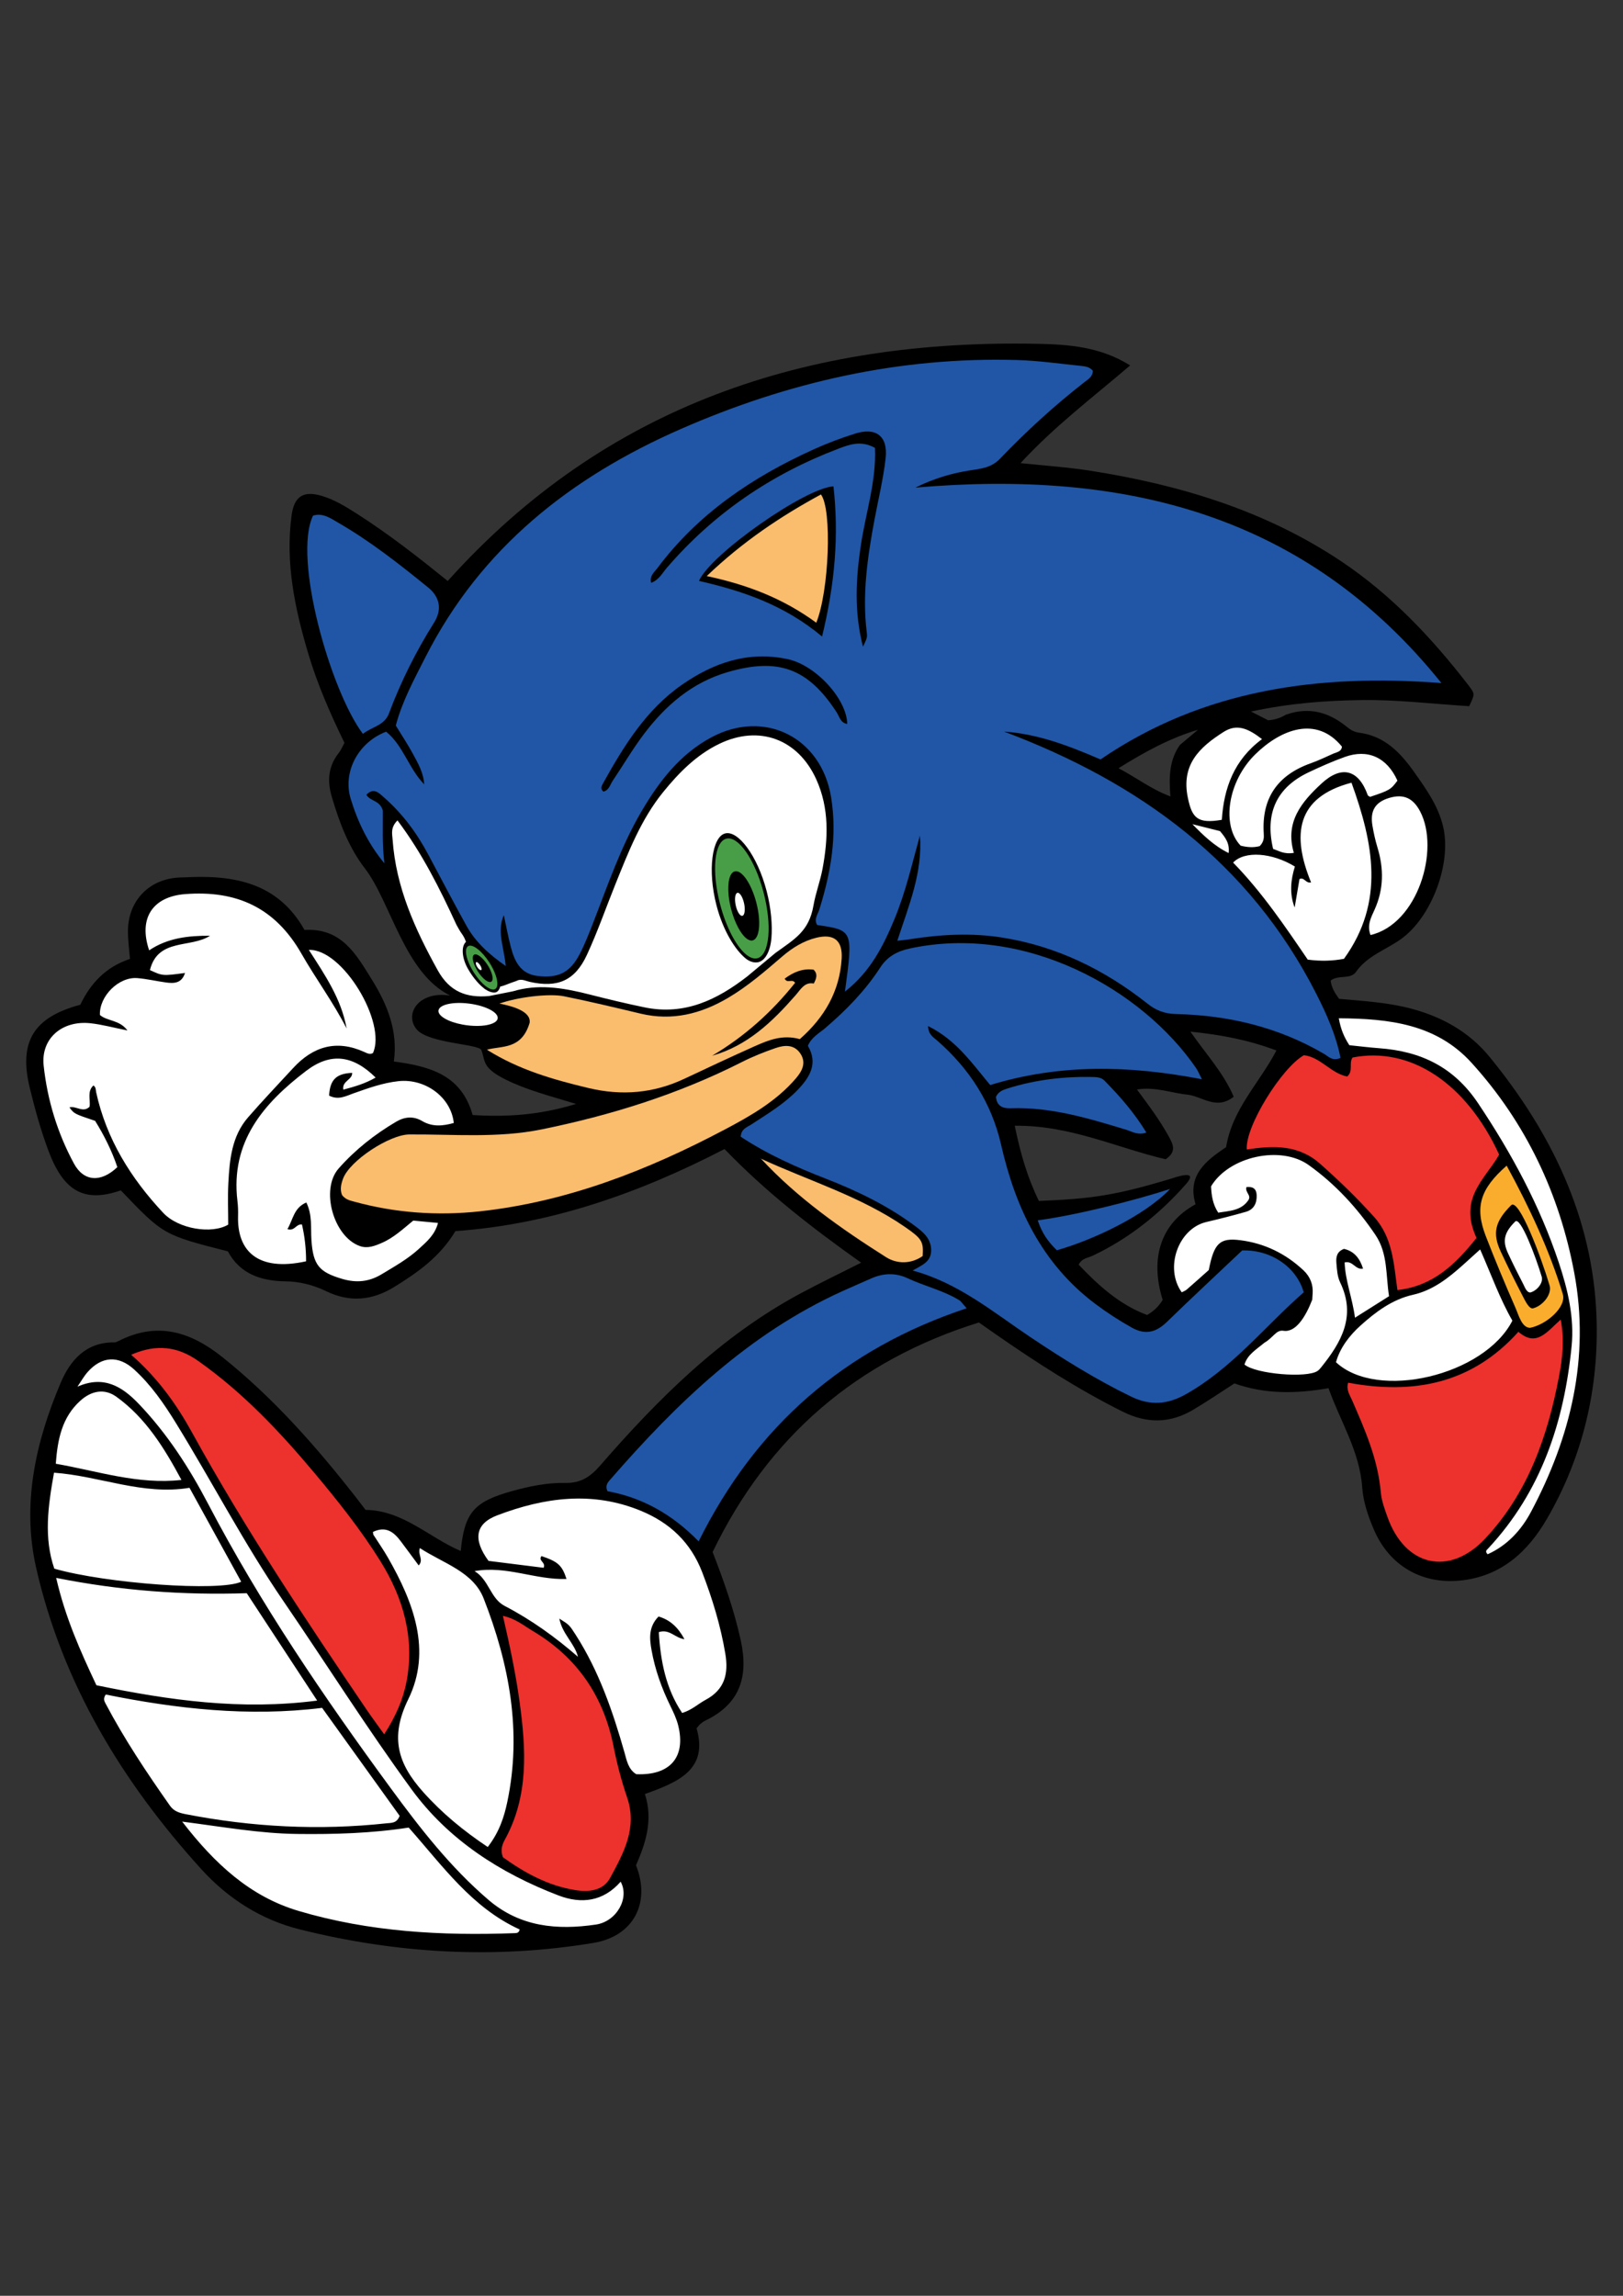
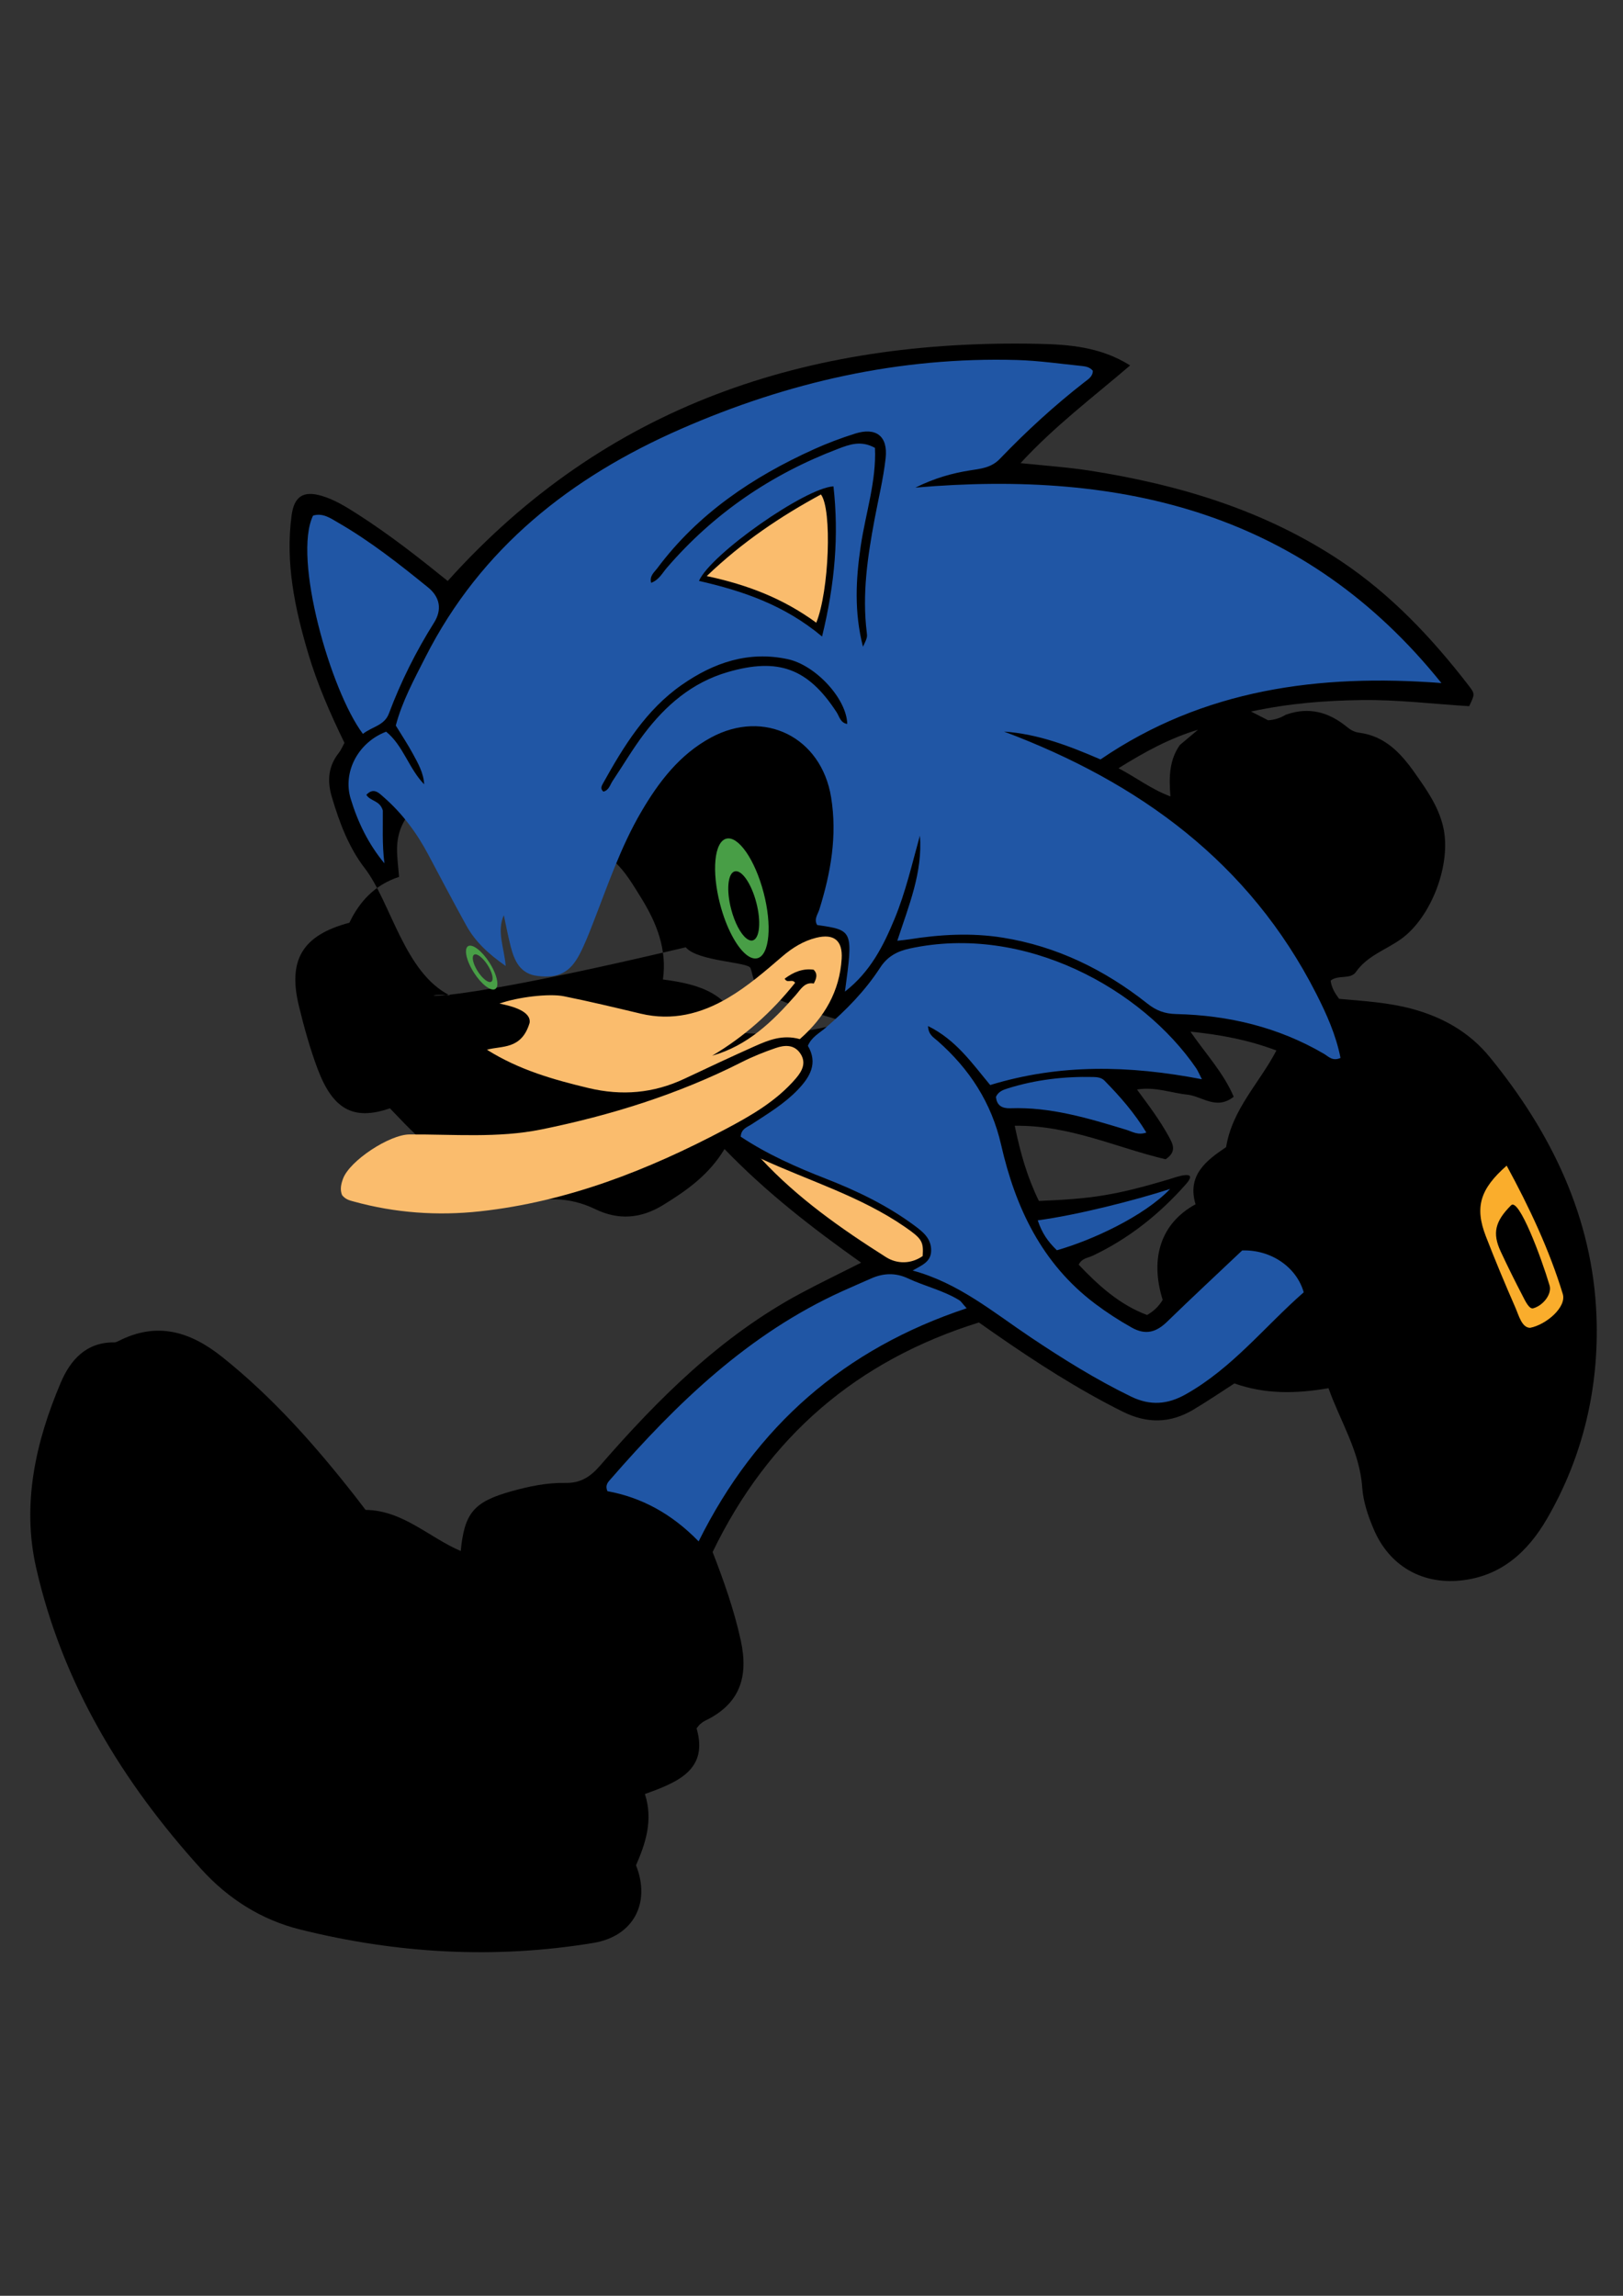
<svg xmlns="http://www.w3.org/2000/svg" version="1.1" id="_x31_" x="0px" y="0px" width="595.28px" height="841.89px" viewBox="0 0 595.28 841.89" enable-background="new 0 0 595.28 841.89" xml:space="preserve">
  <rect x="0" y="0" width="595.28" height="841.89" fill="#333333" stroke="none" />
  <g>
-     <path fill-rule="evenodd" clip-rule="evenodd" d="M165.125,365.09c-16.813-8.25-21.754-34.273-31.327-46.685   c-5.893-7.639-9.328-16.809-12.089-26.148c-1.767-5.974-1.322-11.295,2.608-16.242c0.786-0.988,1.263-2.223,2.024-3.602   c-5.188-10.653-9.951-21.512-13.332-32.907c-4.885-16.462-8.381-33.097-6.07-50.435c0.936-7.021,4.27-9.274,11.168-7.204   c4.662,1.399,8.785,3.967,12.855,6.563c11.885,7.582,22.943,16.297,33.252,24.626c58.124-64.727,132.124-88.685,216.317-86.977   c11.328,0.229,23.078,1.061,33.979,7.926c-13.636,11.675-27.757,22.293-40.2,35.828c8.955,0.955,17.359,1.493,25.644,2.797   c32.743,5.149,64.056,14.57,91.902,33.16c18.394,12.279,33.418,28.221,46.864,45.671c2.335,3.03,2.203,3.133,0.143,7.504   c-12.983-0.776-26.223-2.434-39.544-2.241c-13.17,0.19-26.243,1.134-40.471,4.205c2.939,1.499,4.765,2.431,6.281,3.204   c2.714-0.18,4.754-0.987,6.677-2.147l-0.066,0.067c8.345-2.938,15.663-0.921,22.311,4.541c1.278,1.049,2.655,1.853,4.447,2.09   c9.425,1.248,15.166,7.313,20.404,14.745c4.409,6.256,8.712,12.297,10.45,19.915c3.078,13.491-4.367,33.119-15.577,41.082   c-5.522,3.923-12.279,6.031-16.459,12.01c-1.986,2.842-6.49,0.929-9.258,3.147c0.289,2.559,1.522,4.572,3.086,6.701   c8.934,0.807,18.006,1.304,26.824,3.696c11.245,3.05,20.976,8.542,28.398,17.618c22.68,27.729,37.842,59.031,39.188,95.101   c0.973,26.014-4.866,51.368-18.177,74.277c-7.081,12.188-16.916,21.161-31.85,22.634c-14.212,1.402-26.01-5.571-31.63-18.71   c-2.131-4.981-3.897-10.179-4.275-15.514c-0.938-13.218-8.02-24.123-12.361-36.321c-11.788,2.037-23.119,2.287-34.512-1.749   c-4.796,3.08-9.842,6.526-15.083,9.64c-8.466,5.028-16.947,5.175-25.95,0.678c-16.341-8.161-31.607-17.995-46.559-28.387   c-1.975-1.372-3.942-2.755-6.12-4.278c-44.615,13.905-77.141,41.717-97.666,84.173c4,10.325,7.848,21.088,10.32,32.384   c2.935,13.399-0.305,23.361-13.066,29.47c-0.66,0.317-1.244,0.806-1.828,1.262c-0.281,0.221-0.477,0.55-1.311,1.546   c4.416,15.174-6.867,19.749-18.946,24.079c3.079,9.566,0.244,18.142-3.267,26.134c5.537,13.945-1.07,26.061-15.592,28.466   c-36.205,5.994-72.114,3.924-107.656-4.93c-14.313-3.564-26.453-11.385-36.153-22.07c-29-31.945-50.977-68.123-60.62-110.574   c-5.302-23.339-0.205-46.139,9.015-67.847c3.516-8.279,9.286-14.907,19.632-14.796c0.525,0.005,1.087-0.252,1.574-0.501   c14.119-7.203,26.292-3.518,38.076,5.894c18.587,14.846,34.138,32.471,48.725,51.07c1.256,1.6,2.479,3.225,3.813,4.964   c13.667,0.156,23.182,10.052,34.899,15.083c1.358-13.984,4.79-18.05,18.576-21.911c6.452-1.807,13.067-3.193,19.753-3.059   c5.594,0.112,9.162-2.187,12.727-6.288c21.412-24.628,44.377-47.535,73.52-63.181c7.16-3.845,14.496-7.364,22.288-11.304   c-17.891-12.67-34.872-25.843-50.115-41.669c-31.303,16.201-63.845,27.656-98.698,30.09c-5.717,9.489-13.83,15.181-22.479,20.508   c-8.227,5.068-16.449,5.627-24.878,1.554c-4.819-2.33-9.806-3.572-14.965-3.64c-9.199-0.119-16.787-2.861-21.131-10.988   c-23.671-6.045-23.671-6.045-39.274-22.37c-13.728,4.777-21.098-0.006-26.548-14.542c-2.805-7.481-4.919-15.173-6.816-22.928   c-4.141-16.937,1.257-25.999,18.511-30.598c3.7-7.785,9.342-13.899,18.207-16.803c-0.267-3.597-0.787-7.066-0.731-10.525   c0.175-11,7.939-18.853,18.858-19.329c0.742-0.032,1.486-0.031,2.228-0.07c17.788-0.942,33.938,1.965,43.655,19.289   c13.617-0.755,18.89,8.856,24.697,18.19c5.791,9.308,9.643,19.014,8.078,30.069c13.533,1.759,24.844,5.101,28.892,19.612   c12.351,0.792,24.488,0.071,37.949-4.064c-9.763-2.996-18.171-5.105-25.925-8.984c-8.755-4.378-7.3-6.857-8.818-10.762   c-0.875-2.25-19.44-2.423-23.734-7.609C148.178,371.868,153.5,363.278,165.125,365.09 M439.416,267.601   c-10.196,3.019-19.381,8.014-29.176,14.116c6.779,3.554,11.896,7.66,19.049,10.34c-0.618-7.297-0.351-13.523,3.5-18.906   l-0.061,0.061c2.233-1.875,4.467-3.75,6.699-5.625l0.156-0.169L439.416,267.601z M372.185,412.829   c2.059,10.034,4.637,18.987,8.864,27.575c19.292-0.802,27.798-1.977,48.118-8.063c6.333-2.167,9.41-2.173,5.771,1.95   c-9.674,10.958-20.93,19.93-34.223,26.218c-1.721,0.814-3.968,0.887-5.074,3.27c7.326,7.704,15.066,14.709,25.088,18.444   c2.621-1.51,4.382-3.347,5.711-5.536c-4.822-15.465-0.544-28.197,12.063-35.064c-3.236-10.695,4.024-16.127,11.204-20.954   c2.284-14.025,12.24-23.519,18.449-35.45c-10.2-3.829-20.25-5.77-31.535-6.903c5.702,8.25,12.081,15.012,15.881,23.863   c-6.395,5.088-11.655-0.22-17.021-0.765c-5.938-0.603-11.699-2.982-18.473-1.882c4.412,5.935,8.488,11.405,11.758,17.394   c1.462,2.678,2.901,5.413-1.233,8.185C409.777,420.972,392.396,412.549,372.185,412.829z" />
+     <path fill-rule="evenodd" clip-rule="evenodd" d="M165.125,365.09c-16.813-8.25-21.754-34.273-31.327-46.685   c-5.893-7.639-9.328-16.809-12.089-26.148c-1.767-5.974-1.322-11.295,2.608-16.242c0.786-0.988,1.263-2.223,2.024-3.602   c-5.188-10.653-9.951-21.512-13.332-32.907c-4.885-16.462-8.381-33.097-6.07-50.435c0.936-7.021,4.27-9.274,11.168-7.204   c4.662,1.399,8.785,3.967,12.855,6.563c11.885,7.582,22.943,16.297,33.252,24.626c58.124-64.727,132.124-88.685,216.317-86.977   c11.328,0.229,23.078,1.061,33.979,7.926c-13.636,11.675-27.757,22.293-40.2,35.828c8.955,0.955,17.359,1.493,25.644,2.797   c32.743,5.149,64.056,14.57,91.902,33.16c18.394,12.279,33.418,28.221,46.864,45.671c2.335,3.03,2.203,3.133,0.143,7.504   c-12.983-0.776-26.223-2.434-39.544-2.241c-13.17,0.19-26.243,1.134-40.471,4.205c2.939,1.499,4.765,2.431,6.281,3.204   c2.714-0.18,4.754-0.987,6.677-2.147l-0.066,0.067c8.345-2.938,15.663-0.921,22.311,4.541c1.278,1.049,2.655,1.853,4.447,2.09   c9.425,1.248,15.166,7.313,20.404,14.745c4.409,6.256,8.712,12.297,10.45,19.915c3.078,13.491-4.367,33.119-15.577,41.082   c-5.522,3.923-12.279,6.031-16.459,12.01c-1.986,2.842-6.49,0.929-9.258,3.147c0.289,2.559,1.522,4.572,3.086,6.701   c8.934,0.807,18.006,1.304,26.824,3.696c11.245,3.05,20.976,8.542,28.398,17.618c22.68,27.729,37.842,59.031,39.188,95.101   c0.973,26.014-4.866,51.368-18.177,74.277c-7.081,12.188-16.916,21.161-31.85,22.634c-14.212,1.402-26.01-5.571-31.63-18.71   c-2.131-4.981-3.897-10.179-4.275-15.514c-0.938-13.218-8.02-24.123-12.361-36.321c-11.788,2.037-23.119,2.287-34.512-1.749   c-4.796,3.08-9.842,6.526-15.083,9.64c-8.466,5.028-16.947,5.175-25.95,0.678c-16.341-8.161-31.607-17.995-46.559-28.387   c-1.975-1.372-3.942-2.755-6.12-4.278c-44.615,13.905-77.141,41.717-97.666,84.173c4,10.325,7.848,21.088,10.32,32.384   c2.935,13.399-0.305,23.361-13.066,29.47c-0.66,0.317-1.244,0.806-1.828,1.262c-0.281,0.221-0.477,0.55-1.311,1.546   c4.416,15.174-6.867,19.749-18.946,24.079c3.079,9.566,0.244,18.142-3.267,26.134c5.537,13.945-1.07,26.061-15.592,28.466   c-36.205,5.994-72.114,3.924-107.656-4.93c-14.313-3.564-26.453-11.385-36.153-22.07c-29-31.945-50.977-68.123-60.62-110.574   c-5.302-23.339-0.205-46.139,9.015-67.847c3.516-8.279,9.286-14.907,19.632-14.796c0.525,0.005,1.087-0.252,1.574-0.501   c14.119-7.203,26.292-3.518,38.076,5.894c18.587,14.846,34.138,32.471,48.725,51.07c1.256,1.6,2.479,3.225,3.813,4.964   c13.667,0.156,23.182,10.052,34.899,15.083c1.358-13.984,4.79-18.05,18.576-21.911c6.452-1.807,13.067-3.193,19.753-3.059   c5.594,0.112,9.162-2.187,12.727-6.288c21.412-24.628,44.377-47.535,73.52-63.181c7.16-3.845,14.496-7.364,22.288-11.304   c-17.891-12.67-34.872-25.843-50.115-41.669c-5.717,9.489-13.83,15.181-22.479,20.508   c-8.227,5.068-16.449,5.627-24.878,1.554c-4.819-2.33-9.806-3.572-14.965-3.64c-9.199-0.119-16.787-2.861-21.131-10.988   c-23.671-6.045-23.671-6.045-39.274-22.37c-13.728,4.777-21.098-0.006-26.548-14.542c-2.805-7.481-4.919-15.173-6.816-22.928   c-4.141-16.937,1.257-25.999,18.511-30.598c3.7-7.785,9.342-13.899,18.207-16.803c-0.267-3.597-0.787-7.066-0.731-10.525   c0.175-11,7.939-18.853,18.858-19.329c0.742-0.032,1.486-0.031,2.228-0.07c17.788-0.942,33.938,1.965,43.655,19.289   c13.617-0.755,18.89,8.856,24.697,18.19c5.791,9.308,9.643,19.014,8.078,30.069c13.533,1.759,24.844,5.101,28.892,19.612   c12.351,0.792,24.488,0.071,37.949-4.064c-9.763-2.996-18.171-5.105-25.925-8.984c-8.755-4.378-7.3-6.857-8.818-10.762   c-0.875-2.25-19.44-2.423-23.734-7.609C148.178,371.868,153.5,363.278,165.125,365.09 M439.416,267.601   c-10.196,3.019-19.381,8.014-29.176,14.116c6.779,3.554,11.896,7.66,19.049,10.34c-0.618-7.297-0.351-13.523,3.5-18.906   l-0.061,0.061c2.233-1.875,4.467-3.75,6.699-5.625l0.156-0.169L439.416,267.601z M372.185,412.829   c2.059,10.034,4.637,18.987,8.864,27.575c19.292-0.802,27.798-1.977,48.118-8.063c6.333-2.167,9.41-2.173,5.771,1.95   c-9.674,10.958-20.93,19.93-34.223,26.218c-1.721,0.814-3.968,0.887-5.074,3.27c7.326,7.704,15.066,14.709,25.088,18.444   c2.621-1.51,4.382-3.347,5.711-5.536c-4.822-15.465-0.544-28.197,12.063-35.064c-3.236-10.695,4.024-16.127,11.204-20.954   c2.284-14.025,12.24-23.519,18.449-35.45c-10.2-3.829-20.25-5.77-31.535-6.903c5.702,8.25,12.081,15.012,15.881,23.863   c-6.395,5.088-11.655-0.22-17.021-0.765c-5.938-0.603-11.699-2.982-18.473-1.882c4.412,5.935,8.488,11.405,11.758,17.394   c1.462,2.678,2.901,5.413-1.233,8.185C409.777,420.972,392.396,412.549,372.185,412.829z" />
    <path fill="#2056A5" d="M387.631,458.482c-3.289-3.214-5.41-6.173-7.017-10.974c14.104-1.87,35.271-7.216,48.553-11.501   C419.62,445.985,400.637,454.802,387.631,458.482z M455.604,458.549c-8.993,8.513-18.367,17.227-27.543,26.146   c-3.962,3.852-7.86,5.004-12.953,2.149c-4.714-2.643-9.197-5.547-13.507-8.796c-19.462-14.675-29.159-35.185-34.397-58.167   c-3.532-15.489-11.625-27.914-23.397-38.238c-1.385-1.213-3.307-2.193-3.427-5.379c10.273,5.054,16.185,13.698,22.801,21.631   c25.563-7.809,50.91-7.273,77.653-2.125c-1.126-2.177-1.521-3.188-2.119-4.061c-19.735-28.814-62.641-53.074-105.081-43.87   c-4.639,1.006-8.188,2.958-10.806,6.998c-5.493,8.481-12.506,15.628-20.156,22.183c-2.221,1.902-5.009,3.272-6.363,6.494   c3.773,6.376,0.803,11.432-3.742,16.162c-4.947,5.147-11.018,8.762-16.915,12.626c-1.61,1.056-3.826,1.631-3.972,4.537   c9.685,6.433,20.322,11.151,31.212,15.397c11.446,4.462,22.474,9.773,32.392,17.106c3.105,2.296,6.325,4.76,6.241,9.312   c-0.077,4.196-3.564,5.38-6.791,7.267c16.763,4.507,29.522,15.259,43.203,24.426c11.874,7.956,23.975,15.5,36.878,21.78   c7.133,3.472,13.475,2.896,20.074-0.813c17.133-9.626,29.113-25.025,43.289-37.411   C475.498,464.525,466.023,458.196,455.604,458.549z M142.644,261.66c4.375-11.683,9.922-22.763,16.563-33.339   c3.008-4.792,2.139-9.384-2.201-12.91c-10.518-8.545-21.176-16.926-32.947-23.73c-2.822-1.632-5.653-3.7-9.241-2.599   c-7.493,15.521,6.396,64.214,18.288,80.039C136.455,266.474,140.987,266.088,142.644,261.66z M351.885,476.829   c-5.893-3.629-12.692-5.141-18.898-8.047c-4.493-2.104-8.965-1.951-13.443,0.033c-3.558,1.577-7.136,3.11-10.68,4.718   c-34.286,15.55-60.584,40.954-84.861,68.842c-0.929,1.065-2.163,2.159-1.216,4.456c12.426,2.283,23.486,8.167,33.454,18.413   c21.133-42.48,53.506-70.604,98.299-85.488C352.842,477.859,352.462,477.185,351.885,476.829z M420.457,415.316   c-4.345-7.179-9.67-13.247-15.352-19.034c-1.101-1.12-2.611-1.301-4.129-1.336c-10.63-0.241-21.065,0.968-31.243,4.145   c-1.797,0.561-3.535,1.163-4.431,3.11c0.236,3.293,2.365,4.316,5.312,4.209c14.727-0.534,28.559,3.663,42.409,7.867   C415.209,414.94,417.358,416.417,420.457,415.316z M403.643,278.494c-11.592-5-22.888-9.347-35.388-10.219   c49.546,18.613,89.959,47.918,114.465,96.038c3.83,7.52,7.308,15.264,8.948,23.638c-2.953,1.326-4.436-0.55-6.048-1.494   c-16.759-9.813-35.037-14.143-54.238-14.597c-4.256-0.101-7.328-1.293-10.519-3.816c-15.699-12.422-33.246-21.027-53.124-24.207   c-11.444-1.831-22.955-1.172-34.39,0.647c-1.06,0.169-2.133,0.253-4.235,0.495c4.229-12.944,9.345-25.098,8.287-38.54   c-2.869,10.275-5.222,20.691-9.318,30.576c-4.118,9.938-8.874,19.363-18.177,26.615c3.028-22.494,3.028-22.494-10.182-24.418   c-1.298-2.119,0.239-3.923,0.811-5.759c4.175-13.429,6.604-26.98,4.291-41.124c-3.594-21.994-24.49-32.46-44.066-21.855   c-11.529,6.244-19.136,16.241-25.588,27.264c-7.545,12.889-12.287,27-17.681,40.827c-1.481,3.799-2.969,7.622-4.836,11.237   c-3.561,6.889-7.902,9.002-15.469,8.096c-6.318-0.757-8.462-5.393-9.83-10.63c-1.006-3.85-1.725-7.773-2.57-11.665   c-2.635,6.01,0.062,11.575,0.701,18.642c-6.414-4.489-11.193-8.939-14.451-14.843c-4.752-8.612-9.34-17.315-13.953-26.005   c-4.219-7.951-9.498-15.077-16.289-21.016c-1.801-1.574-3.738-3.757-6.428-0.91c1.529,2.463,4.889,1.926,6.041,5.724   c0.067,5.617-0.297,12.438,0.591,19.405c-5.896-7.099-9.77-15.088-12.388-23.73c-2.945-9.723,2.693-20.613,13.015-24.55   c6.28,5.066,8.287,13.493,13.948,19.293c-0.217-4.203-2.25-7.695-4.135-11.186c-1.844-3.415-4.011-6.657-6.271-10.36   c2.287-8.758,6.716-16.908,10.905-25.154c20.335-40.021,53.32-65.925,93.596-83.576c39.286-17.219,80.26-26.526,123.324-25.316   c7.958,0.224,15.891,1.396,23.828,2.193c1.448,0.146,2.929,0.446,4.002,1.744c0,2.18-1.753,3.15-3.146,4.236   c-11.009,8.58-21.279,17.993-30.923,28.049c-3.216,3.353-7.085,3.64-11.052,4.271c-6.532,1.037-12.799,2.786-19.963,6.302   c76.602-6.626,143.062,9.573,192.938,71.667C483.849,247.057,441.385,252.704,403.643,278.494z M310.751,265.471   c-0.203-9.172-11.525-21.532-21.834-23.751c-14.427-3.105-27.161,1.289-38.813,9.403c-13.158,9.163-21.322,22.466-28.927,36.143   c-0.503,0.904-1.131,1.998,0.147,3.033c2.056-0.516,2.439-2.548,3.415-3.998c3.825-5.688,7.3-11.637,11.423-17.096   c7.975-10.556,17.674-18.939,30.748-22.742c18.543-5.396,29.455-1.386,39.933,14.715   C307.873,262.761,308.254,265.112,310.751,265.471z M301.516,233.416c4.748-19.509,6.194-37.094,4.181-55.062   c-10.265,0.505-45.042,24.844-49.329,34.67C272.257,216.668,287.527,221.733,301.516,233.416z M313.597,159.019   c-5.117,1.625-10.183,3.518-15.073,5.729c-22.461,10.159-42.489,23.595-57.447,43.638c-1.077,1.442-2.937,2.796-2.252,5.346   c2.905-1.093,4.079-3.557,5.72-5.466c17.2-20.003,38.32-34.36,62.903-43.701c4.098-1.559,8.358-3.169,13.464-0.324   c0.56,12.183-3.412,23.905-5.201,35.896c-1.822,12.218-2.45,24.375,0.809,37.022c1.625-3.319,1.586-3.698,1.399-5.179   c-1.759-14.024,0.278-27.771,2.84-41.489c1.396-7.475,3.226-14.9,4.07-22.437C325.738,159.938,321.324,156.565,313.597,159.019z" />
    <path fill="#FABC6D" d="M278.949,424.735c0.055,0.059,0.111,0.115,0.166,0.175c-0.078-0.036-0.156-0.069-0.232-0.105   L278.949,424.735z M301.097,181.322c-14.73,7.992-28.617,17.248-41.884,29.931c15.328,3.256,28.301,8.413,40.177,17.102   C304.093,216.808,305.267,186.758,301.097,181.322z M331.909,449.926c-16.232-11.21-35.108-16.862-52.794-25.016   c13.385,14.438,29.362,25.65,45.853,36.1c3.985,2.526,9.161,2.61,13.453-0.416C338.754,455.294,338.183,454.258,331.909,449.926z    M291.945,395.42c2.262-2.65,3.893-5.704,1.594-9.104c-2.287-3.381-5.797-3.113-9.053-1.989c-4.199,1.448-8.369,3.099-12.326,5.106   c-23.352,11.847-48.141,19.575-73.655,24.753c-15.888,3.225-32.214,1.727-48.358,1.825c-7.252,0.044-21.905,9.596-24.342,16.258   c-0.699,1.913-1.191,3.918-0.334,6.01c1.34,1.641,2.839,1.938,4.255,2.329c15.224,4.202,30.78,5.301,46.377,3.592   c32.04-3.509,61.526-15.081,89.773-30.012C275.373,409.169,284.8,403.794,291.945,395.42z M194.25,375.097   c0.625-4.217-6.199-6.119-11.063-7.069c6.672-2.397,18.215-3.781,23.641-2.69c9.437,1.896,18.803,4.151,28.17,6.378   c11.521,2.738,22.019,0.105,31.979-5.748c7.24-4.256,13.545-9.727,19.872-15.17c3.709-3.19,7.786-5.749,12.552-6.918   c6.479-1.588,9.717,1.016,9.3,7.707c-0.744,11.935-6.258,21.478-15.346,29.471c-6.321-1.772-11.517,0.367-16.599,2.635   c-8.631,3.851-17.186,7.875-25.737,11.902c-11.342,5.342-22.966,6.318-35.202,3.393c-12.832-3.07-25.385-6.618-37.215-14.038   C183.906,383.4,191.25,385.09,194.25,375.097z M261.187,387.145c13.015-3.677,22.143-12.496,30.621-22.186   c1.882-2.15,3.307-4.952,6.668-4.287c1.016-1.932,1.508-3.462-0.034-5.07c-4.003-0.551-7.413,0.87-10.639,3.28   c0.97,1.949,2.681-0.138,3.827,1.523C283.131,371.089,273.078,380.123,261.187,387.145z" />
-     <path fill="#FFFFFF" d="M129.167,393.427c-5.797,0.252-8.138,2.478-8.465,8.339c3.374,1.765,6.143,0.169,8.842-0.784   c5.436-1.919,10.838-3.89,16.615-4.507c9.875-1.056,19.324,5.957,20.276,15.332c-3.94,1.1-7.792,1.532-11.601-0.712   c-3.189-1.88-6.389-1.598-9.511,0.239c-7.904,4.65-15.073,10.31-21.11,17.154c-6.811,7.721-1.859,25.083,7.8,28.464   c2.854,0.999,5.505-0.072,8.07-1.187c4.308-1.872,7.728-5.077,11.489-8.164c2.914,0.278,5.822,0.555,9.08,0.865   c-1.118,4.331-4.129,6.863-6.926,9.433c-4.121,3.788-9.003,6.515-13.781,9.397c-4.629,2.793-9.291,3.204-14.412,1.694   c-8.511-2.508-10.67-5.095-11.299-14.13c-0.317-4.553,0.395-9.263-1.875-13.889c-4.579,1.907-4.848,6.201-6.933,9.762   c2.691,0.862,3.079-1.938,5.328-1.715c1.018,4.417,1.526,8.978,1.511,13.516c-17.768,3.906-25.312-3.846-24.947-16.542   c0.053-1.853-0.004-3.727-0.227-5.565c-2.622-21.706,9.563-35.797,25.159-47.698c9.094-6.94,17.271-5.741,25.523,2.423   c-3.729,2.172-7.686,3.335-11.854,4.438C125.363,396.379,129.283,396.017,129.167,393.427z M155.227,657.17   c6.936,7.768,14.776,14.202,23.664,20.148c4.22-5.463,6-10.96,7.169-16.507c5.431-25.786,0.713-50.657-8.65-74.602   c-3.875-9.91-14.861-12.897-23.416-18.521c-0.863,2.558,1.511,4.188-0.424,6.374c-2.296-3.097-4.442-6.034-6.633-8.938   c-2.508-3.322-5.396-5.611-10.15-3.356c0.111,0.692,0.087,0.91,0.178,1.054c1.788,2.813,3.714,5.546,5.365,8.436   c9.337,16.333,16.125,34.089,7.426,51.847C142.839,637.224,146.009,646.849,155.227,657.17z M437.348,302.235   c3.961,4.063,8.019,8.003,13.282,10.588c0.468-3.581-1.265-5.8-3.177-8.055C444.062,303.917,440.706,303.077,437.348,302.235z    M43.041,427.996c-2.013-6.01-4.905-11.742-8.153-16.966c-7.689-2.592-7.689-2.592-9.417-4.938c2.445-0.668,4.989,2.134,7.38-0.239   c0.41-2.588-0.988-5.555,1.402-7.8c1.009,0.646,0.83,1.642,1.022,2.519c3.764,17.184,12.752,31.553,24.575,44.176   c5.627,6.007,17.857,7.902,23.854,4.336c0-4.918-0.222-10.1,0.05-15.257c0.451-8.573,1.25-17.188,7.219-24.062   c5.352-6.163,11.002-12.067,16.53-18.077c7.339-7.98,15.911-10.533,26.113-5.916c0.996,0.451,2.015,1.022,3.165,0.404   c5.117-11.067-11.109-38.323-23.5-37.828c5.957,9.242,11.945,18.07,13.847,28.803c-4.886-9.589-11.292-18.207-16.575-27.446   c-9.651-16.879-23.76-23.286-42.646-21.828c-11.731,0.906-17.247,8.649-13.2,20.624c6.737-4.539,14.345-5.404,22.334-5.354   c-7.092,4.63-19.123,0.763-22.049,12.595c4.663,2.155,4.663,2.155,12.863,1.055c-1.215,3.845-4.054,3.895-7.042,3.48   c-3.489-0.484-6.943-1.308-10.443-1.593c-6.807-0.554-14.009,6.637-13.724,13.519c2.724,2.357,7.146,1.699,10.101,5.679   c-5.1-1.018-9.322-2.195-13.62-2.653c-10.33-1.101-18.188,5.582-17.116,15.534c1.355,12.586,5.058,24.763,11.116,35.934   C30.765,433.402,37.076,433.69,43.041,427.996z M180.699,375.293c1.074-0.465,1.74-1.09,1.84-1.841   c0.291-2.186-4.333-4.607-10.328-5.406c-5.997-0.8-11.094,0.324-11.387,2.511c-0.268,2.007,3.605,4.208,8.877,5.176   c0.475,0.087,0.959,0.165,1.453,0.231C175.091,376.49,178.644,376.184,180.699,375.293z M66.551,542.705   c-6.34-11.813-13.144-22.787-23.872-30.504c-4.422-3.18-9.221-2.168-13.249,1.485c-6.667,6.045-8.298,14.027-8.973,23.079   C35.895,539.463,50.602,544.486,66.551,542.705z M503.371,302.735c0.459,2.729,1.065,5.455,1.867,8.102   c2.342,7.721,2.304,15.222-1.061,22.721c-1.234,2.751-2.901,5.672-1.507,9.329c17.361-4.044,25.533-31.348,18.207-45.323   c-2.516-4.801-5.969-6.581-11.379-4.949C504.429,294.142,502.458,297.284,503.371,302.735z M452.282,316.318   c10.596,10.853,19.082,23.418,27.37,35.586c4.96,0.646,9.175,0.471,13.287-0.296c15.114-20.92,10.78-42.377,2.757-64.588   c-20.288,5.328-21.995,19.127-14.821,36.566c-2.125,0.407-2.353-1.998-4.25-1.244c-0.574,3.384-1.176,6.918-1.776,10.452   c-1.979-5.161-1.424-10.153,0.085-15.028C466.567,312.654,456.483,311.901,452.282,316.318z M466.94,311.285   c2.034,0.706,4.055,2.088,7.617,1.462c-3.374-11.34,2.946-18.758,10.127-25.408c7.432-6.883,13.642-5.084,16.968,4.242   c0.101,0.28,0.568,0.43,0.868,0.635c7.123-2.373,7.595-2.652,10.027-5.951c-3.835-8.502-10.841-11.746-19.357-8.667   c-4.516,1.633-8.933,3.585-13.273,5.646C468.254,288.782,463.868,298.211,466.94,311.285z M448.141,300.634   c0.753-11.66,4.492-22.021,14.735-29.59c-5.131-3.961-9.223-5.724-14.073-2.644c-8.84,5.616-15.676,11.981-13.113,24.221   C437.228,299.963,439.202,302.174,448.141,300.634z M455.041,310.112c2.259,0.567,4.608,0.805,6.99,0.166   c1.594-1.612,1.576-3.147,1.483-4.61c-0.836-13.085,5.157-21.505,17.379-25.818c2.79-0.985,5.461-2.307,8.176-3.501   c1.274-0.56,2.948-0.68,3.125-2.55c-9.328-11.467-22.429-6.386-31.833,2.868C450.355,286.51,447.862,302.617,455.041,310.112z    M175.042,354.621c0.25,0.393,0.533,0.712,0.793,0.913c0.033,0.026,0.066,0.049,0.1,0.071c0.052,0.035,0.104,0.067,0.151,0.091   c0.165,0.082,0.307,0.099,0.407,0.035c0.072-0.047,0.115-0.133,0.133-0.246c0.048-0.341-0.146-0.939-0.529-1.538   c-0.51-0.799-1.16-1.296-1.451-1.109c-0.044,0.028-0.076,0.071-0.1,0.125c-0.117,0.274,0.028,0.852,0.377,1.461   C174.96,354.489,175,354.555,175.042,354.621z M491.521,470.235c-1.012-2.087-1.16-4.669-1.357-7.052   c-0.168-2.023,0.012-4.166,2.78-5.208c3.697,0.837,5.786,3.417,6.994,7.245c-2.88,0.528-3.65-2.985-6.754-2.281   c0.218,6.738,2.851,13.052,3.79,20.277c4.365-2.753,8.204-5.175,12.496-7.882c-1.217-7.582-0.374-15.629-4.966-22.443   c-6.687-9.923-14.72-18.655-24.491-25.646c-10.261-7.343-29.239-3.212-35.83,7.811c0.169,3.18,0.537,6.424,2.631,9.639   c4.224-0.679,8.488-0.724,11.102-4.65c1.087-1.83-1.304-2.735-0.759-4.72c2.575-0.299,3.703,0.78,3.763,3.062   c0.077,2.913-1.073,5.174-3.956,5.998c-4.807,1.375-9.663,2.598-14.531,3.744c-10.26,2.416-15.422,16.822-8.995,25.777   c0.604-0.327,1.318-0.567,1.847-1.025c2.797-2.425,5.546-4.904,8.065-7.145c1.931-9.822,3.977-11.902,11.559-10.938   c8.892,1.129,16.664,4.911,23.216,11.086c2.459,2.317,3.579,5.292,3.316,8.553c-0.085,1.063-0.129,1.761-0.147,2.206   c-0.015,0.027-0.03,0.061-0.048,0.106c-2.386,6.118-5.995,11.968-10.495,11.26c-2.714-0.427-3.696,2.502-6.985,4.373   c-2.891,2.453-6.186,4.262-7.316,8c4.074,3.506,22.95,5.051,26.802,2.354c0.447-0.313,0.843-0.73,1.188-1.158   C491.938,492.301,497.546,482.653,491.521,470.235z M299.396,285.804c4.815,10.652,4.357,21.677,2.298,32.766   c-0.844,4.546-2.545,8.937-3.332,13.488c-1.642,9.484-6.872,12.28-13.911,17.366l-10.383,8.646   c-11.006,8.531-22.933,14.371-37.637,11.342c-6.717-1.383-13.394-2.982-20.037-4.685c-8.838-2.264-17.694-3.86-26.527-1.678   c-0.648,0.201-1.32,0.376-1.988,0.525v0.001l-0.053,0.011c-0.433,0.096-0.863,0.181-1.285,0.254l-7.193,1.423   c-8.241,0.733-14.42-1.552-18.798-9.443c-8.358-15.07-15.331-30.465-16.552-47.916c-0.148-2.108-0.846-4.423,1.787-7.05   c8.969,11.915,15.525,24.983,21.648,38.324c0.912,1.56,1.129,2.1,1.941,3.225c0.672,0.931,1.156,1.875,1.529,3   c-1.842,1.625-1.488,5.998,0.733,9.884c0.239,0.419,0.491,0.839,0.76,1.26c1.597,2.502,3.409,4.538,5.06,5.825   c0.209,0.205,0.401,0.366,0.553,0.428c0.019,0.013,0.057,0.019,0.085,0.028c0.333,0.225,0.659,0.428,0.97,0.582   c1.047,0.521,2.237,0.722,2.936,0.431c0.75-0.313,1.325-1.304,1.429-2.032c1.253-0.328,1.463-0.419,1.888-0.583   c0.004-0.001,0.009-0.001,0.014-0.003c1.104-0.449,2.461-0.952,4.135-1.518c1.689-0.947,3.215-0.01,4.813,0.349   c10.216,2.294,16.589-0.401,20.982-9.887c3.89-8.398,6.934-17.187,10.402-25.783c4.79-11.874,9.393-23.86,17.598-33.955   c5.773-7.104,12.152-13.586,20.523-17.641C278.408,265.703,292.707,271.008,299.396,285.804z M281.187,326.778   c-3.393-13.029-10.482-22.384-15.233-21.147c-4.751,1.238-6.534,13.431-3.142,26.46c2.408,9.248,6.855,16.269,10.688,19.399   c1.566,1.279,3.363,1.683,4.742,1.324c2.426-0.633,4.285-3.949,4.695-8.786C283.33,339.391,282.847,333.153,281.187,326.778z    M577.422,466.875c-5.394-28.956-17.688-55.095-37.659-77.102c-12.974-14.296-30.247-16.233-48.722-16.359   c0.731,4.119,1.963,6.923,3.869,9.874c3.569,0.365,7.239,0.831,10.923,1.102c15.25,1.115,27.354,6.816,36.324,20.223   c12.281,18.354,22.604,37.493,29.584,58.409c3.31,9.918,5.728,20.15,4.692,30.632c-2.74,27.77-11.136,53.333-30.655,74.24   c-0.424,0.454-1.264,0.975-0.139,2.068c7.175-3.205,12.334-8.848,15.908-15.571C576.128,526.955,583.178,497.771,577.422,466.875z    M270.478,327.403c-0.129,0.027-0.242,0.101-0.344,0.208c-0.518,0.541-0.684,2.028-0.402,3.768c0.031,0.188,0.066,0.378,0.107,0.57   c0.243,1.143,0.63,2.144,1.062,2.846c0.056,0.093,0.114,0.176,0.172,0.257c0.091,0.128,0.184,0.249,0.276,0.348   c0.314,0.337,0.635,0.502,0.926,0.439c0.213-0.045,0.391-0.208,0.529-0.463c0.415-0.758,0.482-2.338,0.111-4.082   C272.418,328.963,271.328,327.222,270.478,327.403z M554.71,484.297c-4.584-7.955-7.745-16.853-11.825-26.117   c-2.413,2.184-4.298,3.904-6.198,5.606c-5.431,4.866-11.12,9.379-18.43,11.021c-7.665,1.722-13.752,6.337-19.28,11.316   c-3.949,3.559-7.494,8.083-8.966,13.419C505.187,513.745,544.434,504.434,554.71,484.297z M257.548,576.54   c-4.213-10.965-11.91-18.159-22.529-22.529c-17.768-7.312-35.388-4.887-52.613,1.661c-8.168,3.104-8.972,8.887-3.229,16.719   c6.645,0.831,13.522,1.693,20.212,2.531c0.927-2.042-2.154-2.568-0.778-4.293c6.006,2.039,7.528,3.333,9.172,8.394   c-11.414,0.398-22.1-5-33.73-2.873c5.252,3.086,5.791,10.029,11.031,12.752c9.789,5.087,18.619,11.457,26.904,18.664   c-1.248-4.962-5.787-8.402-6.834-14.009c3.631,2.278,3.641,2.272,6.013,5.974c8.511,13.282,13.569,27.996,17.855,43.035   c0.854,3.002,1.378,6.229,4.335,8.049c12.414,0.528,18.281-6.241,15.391-17.868c-0.618-2.486-1.754-4.877-2.888-7.194   c-3.202-6.543-5.634-13.347-6.9-20.511c-0.739-4.18-1.14-8.453,2.585-12.258c4.238,1.261,7.104,3.909,9.502,8.326   c-3.533-0.454-5.451-3.855-9.414-2.598c0.635,10.558,2.537,20.629,8.564,29.645c3.545-1.052,5.852-3.334,8.602-4.809   c7.002-3.754,8.467-9.528,7.237-16.889C264.314,596.146,261.291,586.282,257.548,576.54z M88.47,580.043   c-6.256-11.363-12.49-22.686-18.968-34.452c-17.208,2.849-32.842-4.329-49.688-5.54c-2.204,12.266-3.804,23.813,0.107,35.196   C38.89,580.679,80.458,583.732,88.47,580.043z M141.727,668.628c1.792-0.193,3.825,0.063,4.848-2.746   c-9.302-12.952-18.774-26.142-28.433-39.589c-26.981,3.341-53.406,0.352-79.359-4.891c-0.99,1.466-0.561,2.356-0.147,3.142   c6.932,13.165,15.171,25.506,23.721,37.653c1.409,2.001,3.443,2.628,5.694,3.066C92.446,670.021,116.996,671.295,141.727,668.628z    M116.333,623.623c-8.92-13.596-17.297-26.366-25.837-39.384c-23.201,0.762-46.168-0.887-69.893-5.614   c3.364,14.634,8.884,26.879,14.761,39.374C62.167,623.54,88.418,627.248,116.333,623.623z M204.818,695.073   c-21.364-8.195-40.328-20.368-53.87-38.9c-16.413-22.462-31.271-46.056-46.994-69.027c-14.384-21.016-26.088-43.63-39.414-65.273   c-4.386-7.125-9.136-14.018-15.368-19.695c-5.724-5.214-11.87-4.855-16.998,0.926c-1.446,1.632-2.522,3.592-3.769,5.401   c9.673-4.245,16.388-0.103,22.619,6.44c10.341,10.858,18.4,23.335,25.291,36.503c19.249,36.789,42.539,70.958,67.03,104.353   c10.758,14.667,21.918,29.026,35.875,40.952c11.609,9.918,25.191,11.096,39.351,9.004c7.572-1.119,12.419-9.687,9.069-15.72   C221.25,697.308,213.271,698.316,204.818,695.073z M149.904,670.191c-13.564,2.098-27.25,2.506-40.982,2.337   c-13.656-0.169-27.081-2.59-42.106-4.529c12.018,15.574,24.975,27.496,42.69,32.757c25.885,7.686,52.525,9.156,79.363,8.143   c0.697-0.026,1.498-0.098,1.725-1.353C173.147,699.629,162.346,684.24,149.904,670.191z M561.28,473.968   c2.572-0.677,4.819-3.63,4.188-5.766c-2.136-7.203-7.784-22.249-9.734-20.254c-4.083,4.084-4.751,7.083-2.614,11.672   c1.763,3.792,3.628,7.537,5.558,11.244C559.298,472.062,559.916,473.968,561.28,473.968z" />
-     <path fill-rule="evenodd" clip-rule="evenodd" fill="#ED312D" d="M139.505,572.46c8.365,13.436,12.643,28.115,9.629,44.077   c-1.26,6.671-4.008,12.922-8.225,19.458c-2.564-3.594-4.635-6.373-6.578-9.238c-22.408-33.057-44.54-66.279-63.822-101.314   c-5.733-10.418-12.613-20.102-22.399-28.637c9.396-4.146,17.222-2.938,24.593,2.264c16.225,11.451,29.752,25.736,42.433,40.853   C123.852,550.312,132.337,560.948,139.505,572.46z M503.968,446.235c6.865,7.641,7.229,17.147,8.571,26.849   c13.17-1.467,21.387-9.572,29.015-19.122c-2.574-5.595-3.175-10.901-0.744-16.433c2.324-5.283,6.434-9.433,9.047-14.129   c-12.123-26.306-32.592-39.726-53.753-35.601c-1.486,1.997,0.388,4.871-1.98,6.974c-5.933-1.129-9.761-7.111-15.87-7.814   c-7.996,4.421-21.597,26.033-20.962,34.569c9.727-1.454,18.893-1.821,26.856,5.216   C491.124,432.908,497.745,439.311,503.968,446.235z M572.44,483.892c-4.966,4.357-8.852,10.309-15.525,4.491   c-17.15,19.109-38.497,23.089-62.448,18.669c-0.797,2.563,0.596,4.484,1.441,6.425c4.742,10.866,9.493,21.688,10.536,33.743   c0.267,3.082,1.401,6.14,2.455,9.096c6.474,18.173,22.757,21.853,35.849,7.88c15.646-16.695,22.875-37.384,27.048-59.362   C573.056,498.199,573.857,491.491,572.44,483.892z M225.023,640.367c-3.689-18.516-13.432-32.65-29.664-42.303   c-3.26-1.937-6.218-4.487-10.901-5.507c2.517,10.892,4.699,21.152,6.118,31.558c2.357,17.297,3.435,34.394-5.395,50.484   c-0.972,1.772-1.715,3.725-0.732,6.468c7.783,5.593,16.441,10.441,26.551,12.056c4.98,0.795,10.217,0.288,12.822-4.543   c4.901-9.089,10.012-18.266,6.197-29.417C227.924,653.041,226.287,646.716,225.023,640.367z" />
    <path fill="#FAAD2C" d="M573.191,474.508c-4.921-16.153-12.283-31.813-20.579-47.053c-9.807,8.597-11.761,15.251-7.634,25.914   c3.407,8.804,7.05,17.522,10.842,26.168c1.225,2.79,2.339,7.383,5.407,7.383C567.124,485.775,574.658,479.321,573.191,474.508z    M562.277,479.783c-1.444,0.309-2.879-2.769-3.782-4.508c-2.801-5.384-5.51-10.822-8.068-16.327   c-3.104-6.664-2.134-11.018,3.795-16.949c2.832-2.896,11.034,18.951,14.135,29.41C569.274,474.512,566.011,478.8,562.277,479.783z" />
    <path fill="#489E46" d="M280.088,327.391c-3.151-12.104-9.284-20.985-13.699-19.837c-4.413,1.15-5.436,11.896-2.284,24   c2.238,8.592,5.979,15.556,9.538,18.464c1.456,1.189,2.882,1.705,4.163,1.372c2.253-0.588,3.619-3.681,4.001-8.175   C282.171,338.908,281.63,333.315,280.088,327.391z M278.395,340.134c-0.22,2.596-1.01,4.382-2.312,4.722   c-0.739,0.192-1.563-0.105-2.403-0.793c-2.057-1.679-4.217-5.701-5.509-10.664c-1.821-6.991-1.23-13.198,1.318-13.862   c2.551-0.664,6.092,4.466,7.913,11.458C278.293,334.416,278.606,337.646,278.395,340.134z M171.658,346.986   c-0.238,0.152-0.414,0.388-0.539,0.682c-0.633,1.483,0.154,4.614,2.04,7.914c0.204,0.356,0.417,0.713,0.646,1.07   c1.355,2.125,2.895,3.854,4.297,4.946c0.184,0.145,0.363,0.267,0.541,0.388c0.282,0.19,0.56,0.363,0.822,0.494   c0.891,0.442,1.662,0.533,2.203,0.187c0.396-0.253,0.632-0.716,0.72-1.334c0.263-1.847-0.795-5.087-2.865-8.33   C176.757,348.672,173.238,345.978,171.658,346.986z M180.652,359.153c-0.056,0.39-0.205,0.683-0.454,0.842   c-0.342,0.219-0.829,0.161-1.391-0.118c-0.166-0.082-0.341-0.191-0.519-0.312c-0.113-0.076-0.227-0.153-0.342-0.244   c-0.885-0.69-1.856-1.781-2.713-3.122c-0.145-0.226-0.278-0.451-0.407-0.676c-1.19-2.083-1.687-4.06-1.288-4.996   c0.079-0.185,0.189-0.334,0.341-0.43c0.997-0.636,3.22,1.064,4.964,3.797C180.15,355.942,180.818,357.987,180.652,359.153z" />
  </g>
</svg>